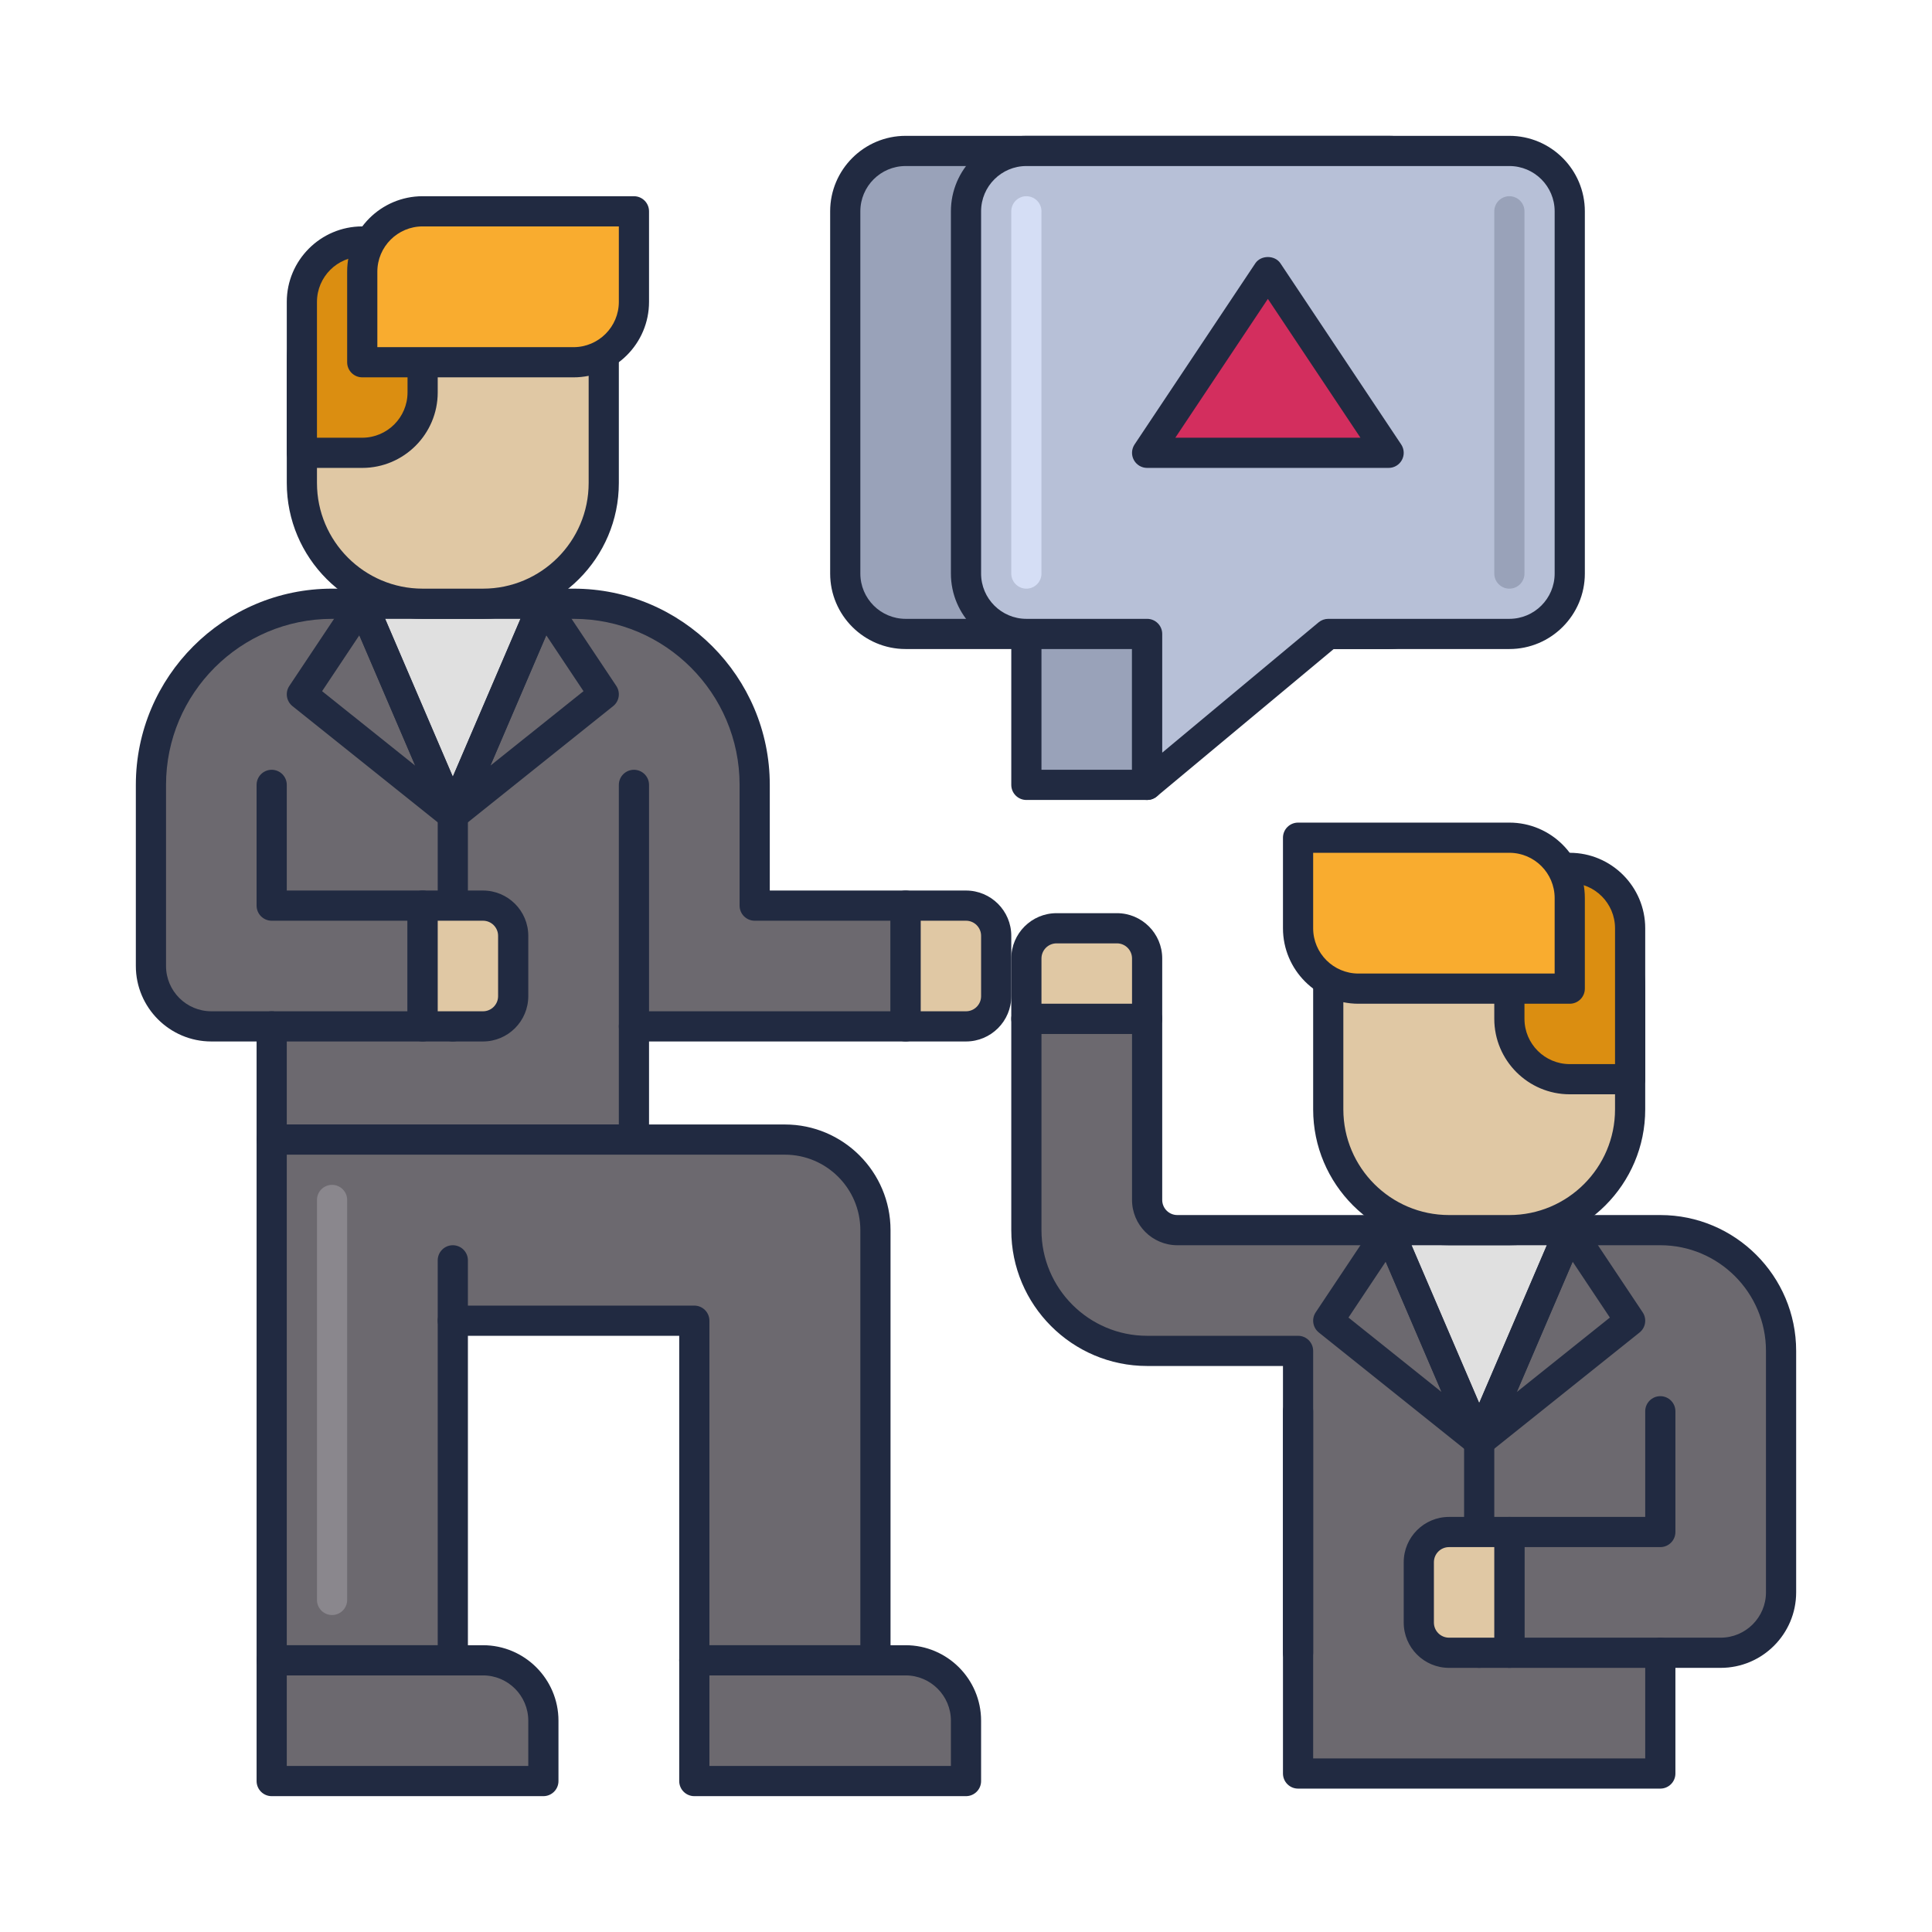
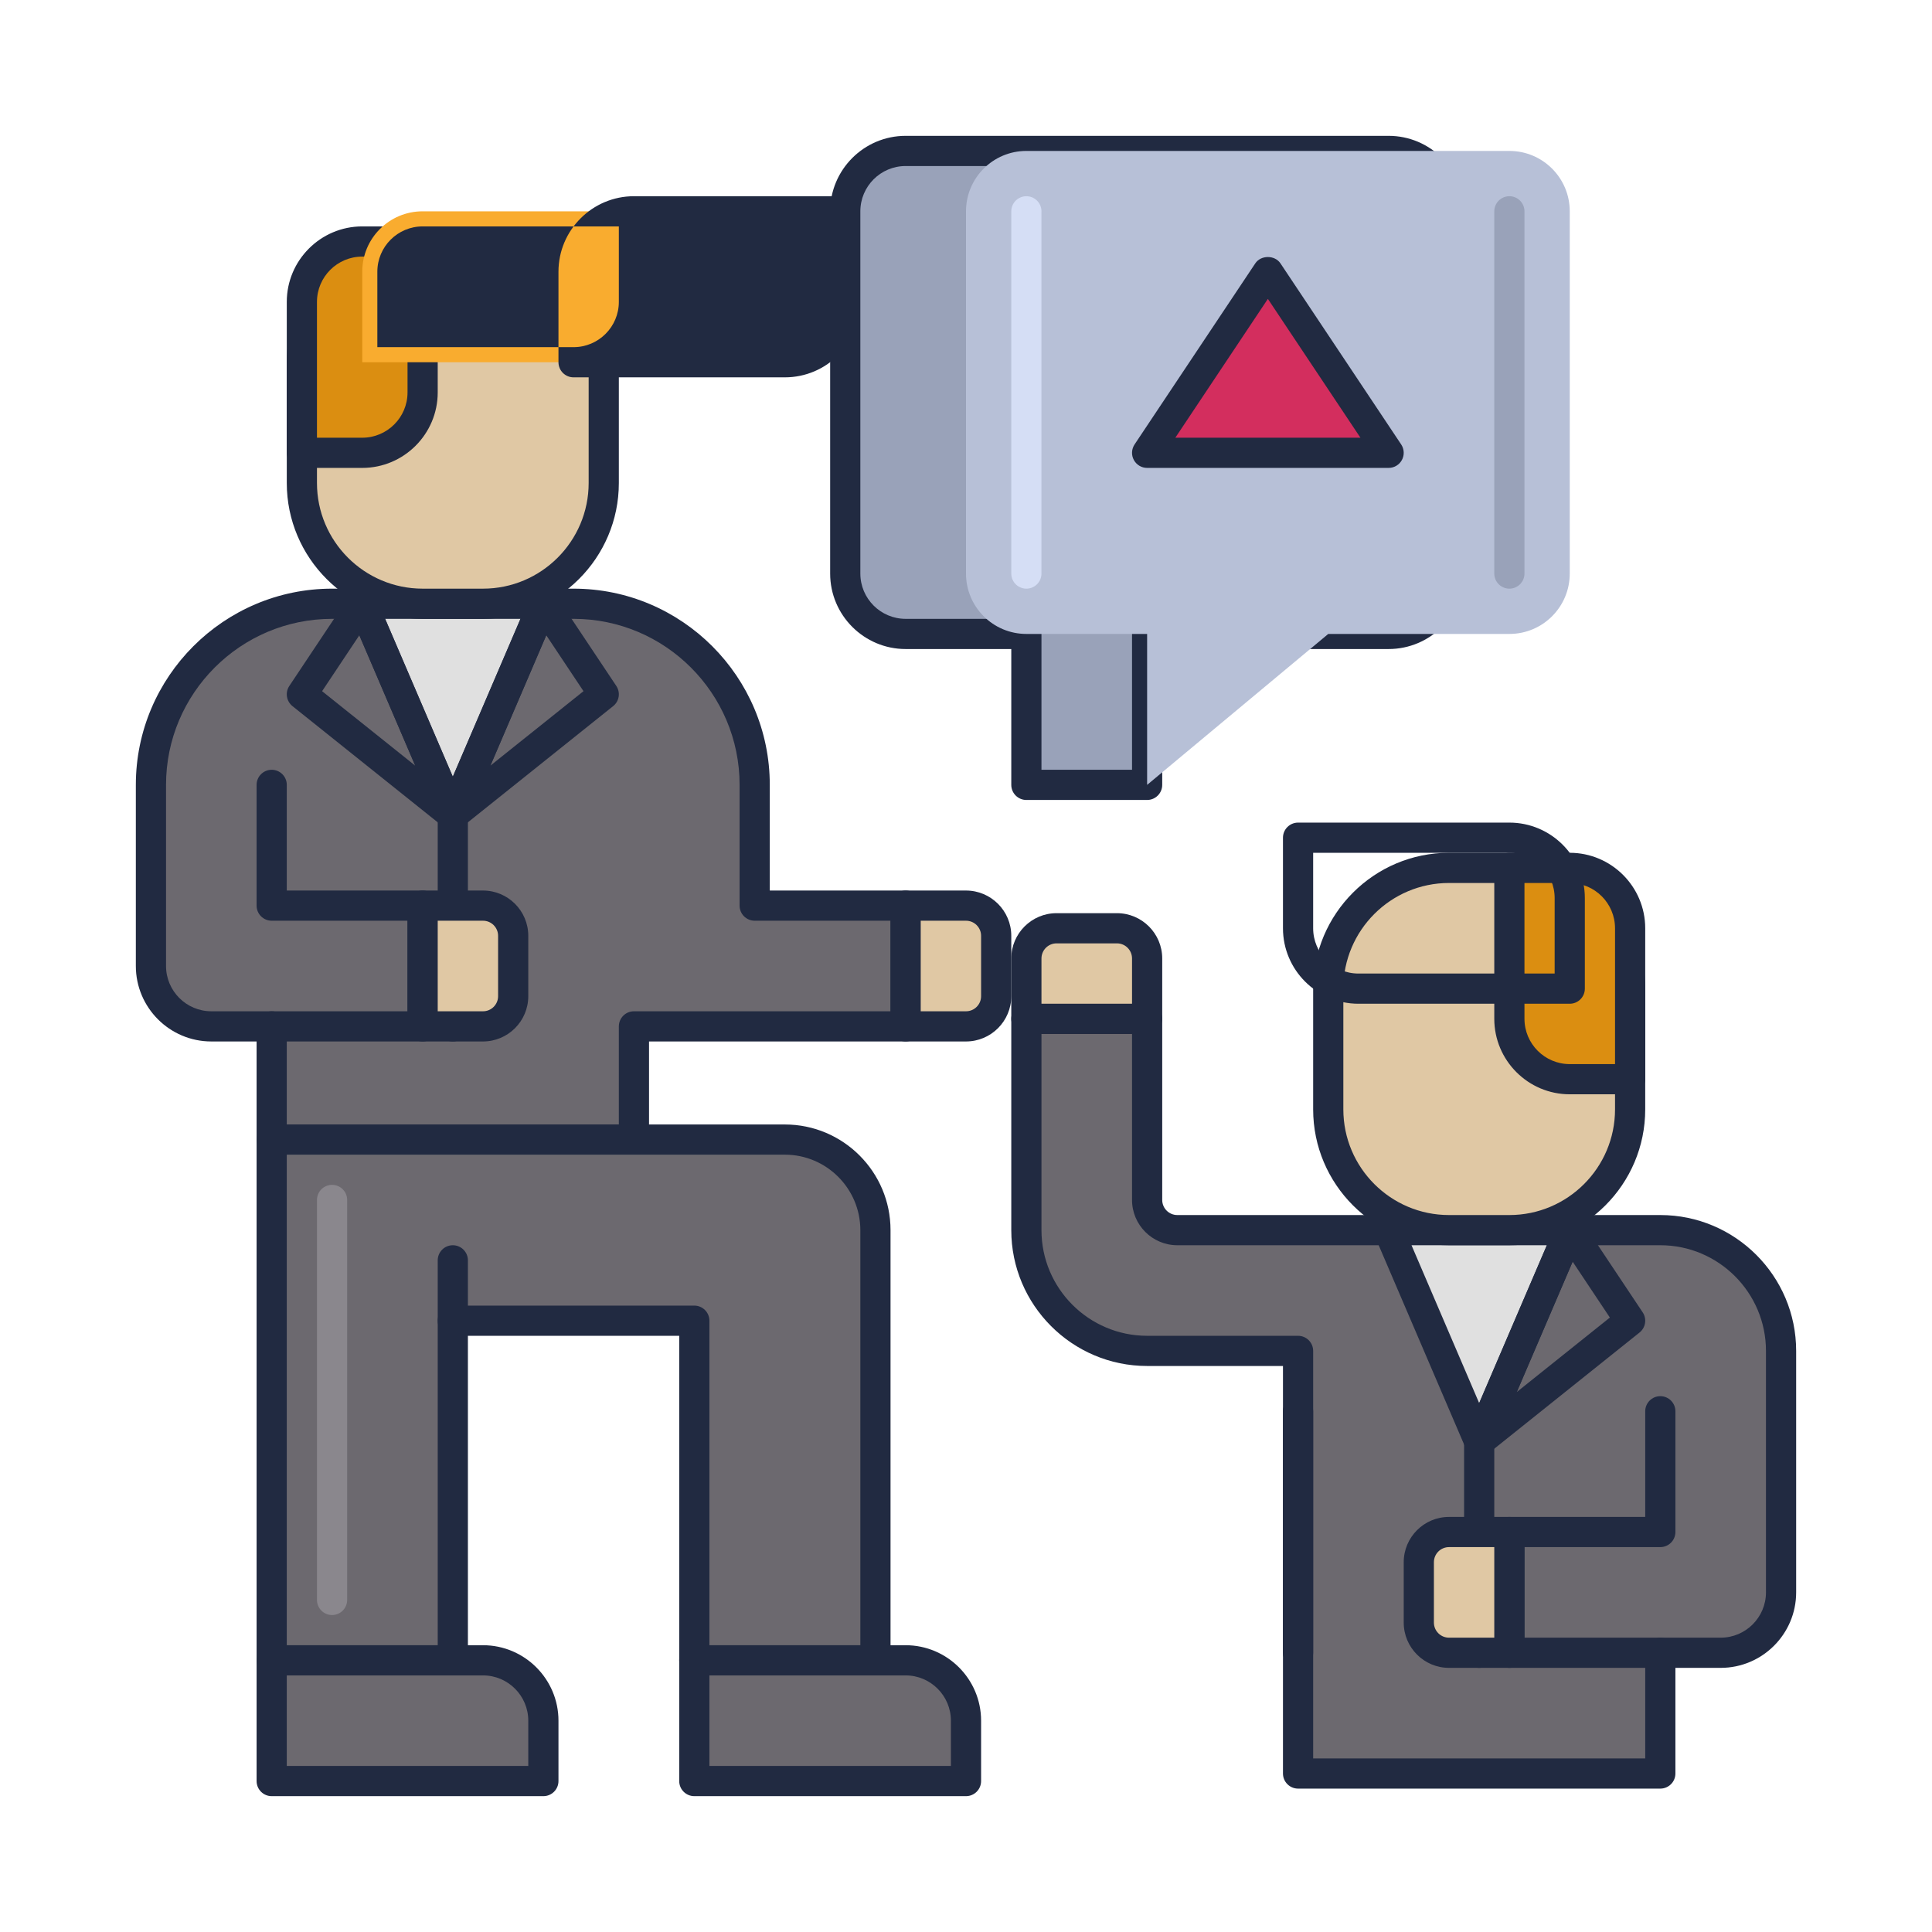
<svg xmlns="http://www.w3.org/2000/svg" id="Icon_Set" height="512" viewBox="0 0 64 64" width="512">
  <path d="m38 39.75v-6h-4v7c0 2.209 1.791 4 4 4h5v14h12v-4h2c1.105 0 2-.895 2-2v-8c0-2.209-1.791-4-4-4h-16c-.552 0-1-.448-1-1z" fill="#6c696f" />
  <path d="m55 59.25h-12c-.276 0-.5-.224-.5-.5v-13.5h-4.5c-2.481 0-4.5-2.019-4.5-4.5v-7c0-.276.224-.5.5-.5h4c.276 0 .5.224.5.5v6c0 .276.224.5.5.5h16c2.481 0 4.5 2.019 4.5 4.5v8c0 1.378-1.122 2.5-2.5 2.5h-1.5v3.5c0 .276-.224.5-.5.5zm-11.5-1h11v-3.5c0-.276.224-.5.5-.5h2c.827 0 1.5-.673 1.5-1.5v-8c0-1.93-1.57-3.5-3.5-3.5h-16c-.827 0-1.5-.673-1.5-1.5v-5.5h-3v6.5c0 1.93 1.57 3.5 3.5 3.5h5c.276 0 .5.224.5.5z" fill="#212a41" />
  <path d="m25 30v-4c0-3.314-2.686-6-6-6h-8c-3.314 0-6 2.686-6 6v6c0 1.105.895 2 2 2h2v3.75h12v-3.75h9v-4z" fill="#6c696f" />
  <path d="m21 38.25h-12c-.276 0-.5-.224-.5-.5v-3.25h-1.5c-1.378 0-2.5-1.122-2.5-2.5v-6c0-3.584 2.916-6.5 6.5-6.5h8c3.584 0 6.5 2.916 6.5 6.5v3.5h4.5c.276 0 .5.224.5.5v4c0 .276-.224.5-.5.5h-8.5v3.25c0 .276-.224.5-.5.5zm-11.5-1h11v-3.25c0-.276.224-.5.5-.5h8.5v-3h-4.5c-.276 0-.5-.224-.5-.5v-4c0-3.033-2.467-5.5-5.5-5.5h-8c-3.033 0-5.5 2.467-5.5 5.5v6c0 .827.673 1.5 1.5 1.5h2c.276 0 .5.224.5.5z" fill="#212a41" />
  <path d="m15 27-3-7h6z" fill="#e0e0e0" />
  <path d="m15 27.5c-.2 0-.381-.119-.459-.303l-3-7c-.066-.154-.05-.332.042-.472.093-.14.25-.225.417-.225h6c.168 0 .325.084.417.225s.108.318.042.472l-3 7c-.078.184-.259.303-.459.303zm-2.242-7 2.242 5.23 2.242-5.23z" fill="#212a41" />
  <path d="m16 20h-2c-2.209 0-4-1.791-4-4v-4c0-2.209 1.791-4 4-4h2c2.209 0 4 1.791 4 4v4c0 2.209-1.791 4-4 4z" fill="#e0c8a4" />
  <g fill="#212a41">
    <path d="m16 20.5h-2c-2.481 0-4.5-2.019-4.5-4.5v-4c0-2.481 2.019-4.5 4.5-4.5h2c2.481 0 4.5 2.019 4.5 4.5v4c0 2.481-2.019 4.5-4.5 4.5zm-2-12c-1.93 0-3.5 1.57-3.5 3.5v4c0 1.93 1.57 3.5 3.5 3.5h2c1.93 0 3.5-1.57 3.5-3.5v-4c0-1.93-1.57-3.5-3.5-3.5z" />
    <path d="m14 34.5h-5c-.276 0-.5-.224-.5-.5s.224-.5.5-.5h4.5v-3h-4.5c-.276 0-.5-.224-.5-.5v-4c0-.276.224-.5.5-.5s.5.224.5.5v3.5h4.5c.276 0 .5.224.5.5v4c0 .276-.224.5-.5.5z" />
-     <path d="m21 34.5c-.276 0-.5-.224-.5-.5v-8c0-.276.224-.5.5-.5s.5.224.5.5v8c0 .276-.224.5-.5.5z" />
    <path d="m15 34.5c-.276 0-.5-.224-.5-.5v-7c0-.276.224-.5.5-.5s.5.224.5.5v7c0 .276-.224.5-.5.5z" />
  </g>
  <path d="m14 8v5c0 1.105-.895 2-2 2h-2v-5c0-1.105.895-2 2-2z" fill="#db8e11" />
  <path d="m12 15.5h-2c-.276 0-.5-.224-.5-.5v-5c0-1.378 1.122-2.5 2.5-2.5h2c.276 0 .5.224.5.5v5c0 1.378-1.122 2.5-2.5 2.5zm-1.5-1h1.5c.827 0 1.5-.673 1.5-1.5v-4.5h-1.5c-.827 0-1.5.673-1.5 1.5z" fill="#212a41" />
  <path d="m21 7v3c0 1.105-.895 2-2 2h-7v-3c0-1.105.895-2 2-2z" fill="#f9ac2f" />
-   <path d="m19 12.5h-7c-.276 0-.5-.224-.5-.5v-3c0-1.378 1.122-2.5 2.5-2.5h7c.276 0 .5.224.5.5v3c0 1.378-1.122 2.5-2.5 2.5zm-6.5-1h6.5c.827 0 1.5-.673 1.5-1.5v-2.5h-6.5c-.827 0-1.5.673-1.5 1.5z" fill="#212a41" />
+   <path d="m19 12.5c-.276 0-.5-.224-.5-.5v-3c0-1.378 1.122-2.5 2.5-2.5h7c.276 0 .5.224.5.5v3c0 1.378-1.122 2.5-2.5 2.5zm-6.5-1h6.5c.827 0 1.5-.673 1.5-1.5v-2.5h-6.5c-.827 0-1.5.673-1.5 1.5z" fill="#212a41" />
  <path d="m16 34h-2v-4h2c.552 0 1 .448 1 1v2c0 .552-.448 1-1 1z" fill="#e0c8a4" />
  <path d="m16 34.5h-2c-.276 0-.5-.224-.5-.5v-4c0-.276.224-.5.5-.5h2c.827 0 1.5.673 1.5 1.5v2c0 .827-.673 1.5-1.5 1.5zm-1.5-1h1.5c.276 0 .5-.224.5-.5v-2c0-.276-.224-.5-.5-.5h-1.5z" fill="#212a41" />
  <path d="m32 34h-2v-4h2c.552 0 1 .448 1 1v2c0 .552-.448 1-1 1z" fill="#e0c8a4" />
  <path d="m32 34.5h-2c-.276 0-.5-.224-.5-.5v-4c0-.276.224-.5.5-.5h2c.827 0 1.5.673 1.5 1.5v2c0 .827-.673 1.5-1.5 1.5zm-1.5-1h1.5c.276 0 .5-.224.5-.5v-2c0-.276-.224-.5-.5-.5h-1.5z" fill="#212a41" />
  <path d="m15 27.5c-.106 0-.213-.034-.303-.102-.183-.139-.247-.384-.157-.595l3-7c.072-.169.231-.284.414-.301.191-.015.36.069.462.221l2 3c.144.216.099.506-.104.668l-5 4c-.091.072-.201.109-.312.109zm3.096-6.455-1.851 4.318 3.084-2.467z" fill="#212a41" />
  <path d="m15 27.5c-.111 0-.221-.037-.312-.109l-5-4c-.202-.162-.248-.452-.104-.668l2-3c.102-.152.28-.235.462-.221.183.017.341.132.414.301l3 7c.09.21.026.456-.157.595-.09.068-.197.102-.303.102zm-4.33-4.604 3.084 2.467-1.851-4.318z" fill="#212a41" />
  <path d="m26 37.75h-17v17.25h6v-11.25h8v11.25h6v-14.25c0-1.657-1.343-3-3-3z" fill="#6c696f" />
  <path d="m29 55.5h-6c-.276 0-.5-.224-.5-.5v-10.75h-7v10.75c0 .276-.224.5-.5.5h-6c-.276 0-.5-.224-.5-.5v-17.25c0-.276.224-.5.5-.5h17c1.93 0 3.5 1.57 3.5 3.5v14.25c0 .276-.224.5-.5.5zm-5.5-1h5v-13.75c0-1.378-1.122-2.5-2.5-2.5h-16.5v16.25h5v-10.75c0-.276.224-.5.5-.5h8c.276 0 .5.224.5.5z" fill="#212a41" />
  <path d="m49 47.75 3-7h-6z" fill="#e0e0e0" />
  <path d="m49 48.25c-.2 0-.381-.119-.459-.303l-3-7c-.066-.154-.05-.332.042-.472.093-.14.25-.225.417-.225h6c.168 0 .325.084.417.225s.108.318.042.472l-3 7c-.078.184-.259.303-.459.303zm-2.242-7 2.242 5.23 2.242-5.23z" fill="#212a41" />
  <path d="m48 40.75h2c2.209 0 4-1.791 4-4v-4c0-2.209-1.791-4-4-4h-2c-2.209 0-4 1.791-4 4v4c0 2.209 1.791 4 4 4z" fill="#e0c8a4" />
  <path d="m50 41.25h-2c-2.481 0-4.5-2.019-4.5-4.5v-4c0-2.481 2.019-4.5 4.5-4.5h2c2.481 0 4.5 2.019 4.5 4.5v4c0 2.481-2.019 4.5-4.5 4.5zm-2-12c-1.93 0-3.5 1.57-3.5 3.5v4c0 1.93 1.57 3.5 3.5 3.5h2c1.93 0 3.5-1.57 3.5-3.5v-4c0-1.93-1.57-3.5-3.5-3.5z" fill="#212a41" />
  <path d="m55 55.25h-5c-.276 0-.5-.224-.5-.5v-4c0-.276.224-.5.5-.5h4.5v-3.5c0-.276.224-.5.5-.5s.5.224.5.5v4c0 .276-.224.5-.5.5h-4.5v3h4.5c.276 0 .5.224.5.5s-.224.5-.5.5z" fill="#212a41" />
  <path d="m43 55.25c-.276 0-.5-.224-.5-.5v-8c0-.276.224-.5.5-.5s.5.224.5.5v8c0 .276-.224.5-.5.5z" fill="#212a41" />
  <path d="m49 55.25c-.276 0-.5-.224-.5-.5v-7c0-.276.224-.5.5-.5s.5.224.5.5v7c0 .276-.224.5-.5.5z" fill="#212a41" />
  <path d="m50 28.75v5c0 1.105.895 2 2 2h2v-5c0-1.105-.895-2-2-2z" fill="#db8e11" />
  <path d="m54 36.25h-2c-1.378 0-2.5-1.122-2.5-2.5v-5c0-.276.224-.5.5-.5h2c1.378 0 2.5 1.122 2.5 2.5v5c0 .276-.224.5-.5.5zm-3.5-7v4.5c0 .827.673 1.5 1.5 1.5h1.5v-4.5c0-.827-.673-1.5-1.5-1.5z" fill="#212a41" />
-   <path d="m43 27.75v3c0 1.105.895 2 2 2h7v-3c0-1.105-.895-2-2-2z" fill="#f9ac2f" />
  <path d="m52 33.25h-7c-1.378 0-2.5-1.122-2.5-2.5v-3c0-.276.224-.5.5-.5h7c1.378 0 2.5 1.122 2.5 2.5v3c0 .276-.224.5-.5.5zm-8.5-5v2.5c0 .827.673 1.5 1.5 1.5h6.5v-2.5c0-.827-.673-1.5-1.5-1.5z" fill="#212a41" />
  <path d="m48 54.75h2v-4h-2c-.552 0-1 .448-1 1v2c0 .552.448 1 1 1z" fill="#e0c8a4" />
  <path d="m50 55.25h-2c-.827 0-1.5-.673-1.5-1.5v-2c0-.827.673-1.5 1.5-1.5h2c.276 0 .5.224.5.5v4c0 .276-.224.5-.5.5zm-2-4c-.276 0-.5.224-.5.5v2c0 .276.224.5.5.5h1.5v-3z" fill="#212a41" />
  <path d="m34 31.75v2h4v-2c0-.552-.448-1-1-1h-2c-.552 0-1 .448-1 1z" fill="#e0c8a4" />
  <path d="m38 34.25h-4c-.276 0-.5-.224-.5-.5v-2c0-.827.673-1.5 1.5-1.5h2c.827 0 1.5.673 1.5 1.5v2c0 .276-.224.5-.5.5zm-3.5-1h3v-1.5c0-.276-.224-.5-.5-.5h-2c-.276 0-.5.224-.5.5z" fill="#212a41" />
-   <path d="m49 48.25c-.111 0-.221-.037-.312-.109l-5-4c-.202-.162-.248-.452-.104-.668l2-3c.102-.152.278-.234.462-.221.183.017.341.132.414.301l3 7c.09.21.026.456-.157.595-.09.068-.197.102-.303.102zm-4.33-4.604 3.084 2.467-1.851-4.318z" fill="#212a41" />
  <path d="m49 48.25c-.106 0-.213-.034-.303-.102-.183-.139-.247-.384-.157-.595l3-7c.072-.169.231-.284.414-.301.189-.014.36.068.462.221l2 3c.144.216.099.506-.104.668l-5 4c-.091.072-.201.109-.312.109zm3.096-6.455-1.851 4.318 3.084-2.467z" fill="#212a41" />
  <path d="m46 5h-16c-1.105 0-2 .895-2 2v12c0 1.105.895 2 2 2h4v5h4v-5h8c1.105 0 2-.895 2-2v-12c0-1.105-.895-2-2-2z" fill="#99a2b9" />
  <path d="m38 26.5h-4c-.276 0-.5-.224-.5-.5v-4.5h-3.5c-1.378 0-2.5-1.122-2.5-2.5v-12c0-1.378 1.122-2.5 2.5-2.5h16c1.378 0 2.5 1.122 2.5 2.5v12c0 1.378-1.122 2.5-2.5 2.5h-7.5v4.5c0 .276-.224.5-.5.5zm-3.5-1h3v-4.5c0-.276.224-.5.5-.5h8c.827 0 1.5-.673 1.5-1.5v-12c0-.827-.673-1.5-1.5-1.5h-16c-.827 0-1.5.673-1.5 1.5v12c0 .827.673 1.5 1.5 1.5h4c.276 0 .5.224.5.5z" fill="#212a41" />
  <path d="m50 5h-16c-1.105 0-2 .895-2 2v12c0 1.105.895 2 2 2h4v5l6-5h6c1.105 0 2-.895 2-2v-12c0-1.105-.895-2-2-2z" fill="#b7c0d7" />
-   <path d="m38 26.5c-.072 0-.145-.016-.212-.047-.176-.082-.288-.259-.288-.453v-4.5h-3.5c-1.378 0-2.5-1.122-2.5-2.5v-12c0-1.378 1.122-2.5 2.5-2.5h16c1.378 0 2.5 1.122 2.5 2.5v12c0 1.378-1.122 2.5-2.5 2.5h-5.819l-5.861 4.884c-.091.076-.205.116-.32.116zm-4-21c-.827 0-1.5.673-1.5 1.5v12c0 .827.673 1.5 1.5 1.5h4c.276 0 .5.224.5.5v3.933l5.18-4.317c.09-.075.203-.116.32-.116h6c.827 0 1.5-.673 1.5-1.5v-12c0-.827-.673-1.5-1.5-1.5z" fill="#212a41" />
  <path d="m34 19.5c-.276 0-.5-.224-.5-.5v-12c0-.276.224-.5.5-.5s.5.224.5.5v12c0 .276-.224.5-.5.5z" fill="#d5def5" />
  <path d="m50 19.5c-.276 0-.5-.224-.5-.5v-12c0-.276.224-.5.5-.5s.5.224.5.5v12c0 .276-.224.5-.5.5z" fill="#99a2b9" />
  <path d="m46 15h-8l4-6z" fill="#d32e5e" />
  <path d="m46 15.5h-8c-.185 0-.354-.102-.441-.264s-.077-.36.025-.513l4-6c.186-.278.646-.278.832 0l4 6c.102.153.112.351.025.513s-.256.264-.441.264zm-7.066-1h6.132l-3.066-4.599z" fill="#212a41" />
  <path d="m30 55h-7v4h9v-2c0-1.105-.895-2-2-2z" fill="#6c696f" />
  <path d="m32 59.5h-9c-.276 0-.5-.224-.5-.5v-4c0-.276.224-.5.5-.5h7c1.378 0 2.5 1.122 2.5 2.5v2c0 .276-.224.5-.5.5zm-8.5-1h8v-1.5c0-.827-.673-1.5-1.5-1.5h-6.5z" fill="#212a41" />
  <path d="m16 55h-7v4h9v-2c0-1.105-.895-2-2-2z" fill="#6c696f" />
  <path d="m18 59.5h-9c-.276 0-.5-.224-.5-.5v-4c0-.276.224-.5.5-.5h7c1.378 0 2.5 1.122 2.5 2.5v2c0 .276-.224.5-.5.5zm-8.5-1h8v-1.5c0-.827-.673-1.5-1.5-1.5h-6.5z" fill="#212a41" />
  <path d="m15 44.25c-.276 0-.5-.224-.5-.5v-2c0-.276.224-.5.5-.5s.5.224.5.5v2c0 .276-.224.5-.5.5z" fill="#212a41" />
  <path d="m11 53.5c-.276 0-.5-.224-.5-.5v-13.25c0-.276.224-.5.5-.5s.5.224.5.5v13.25c0 .276-.224.5-.5.5z" fill="#8a878d" />
</svg>